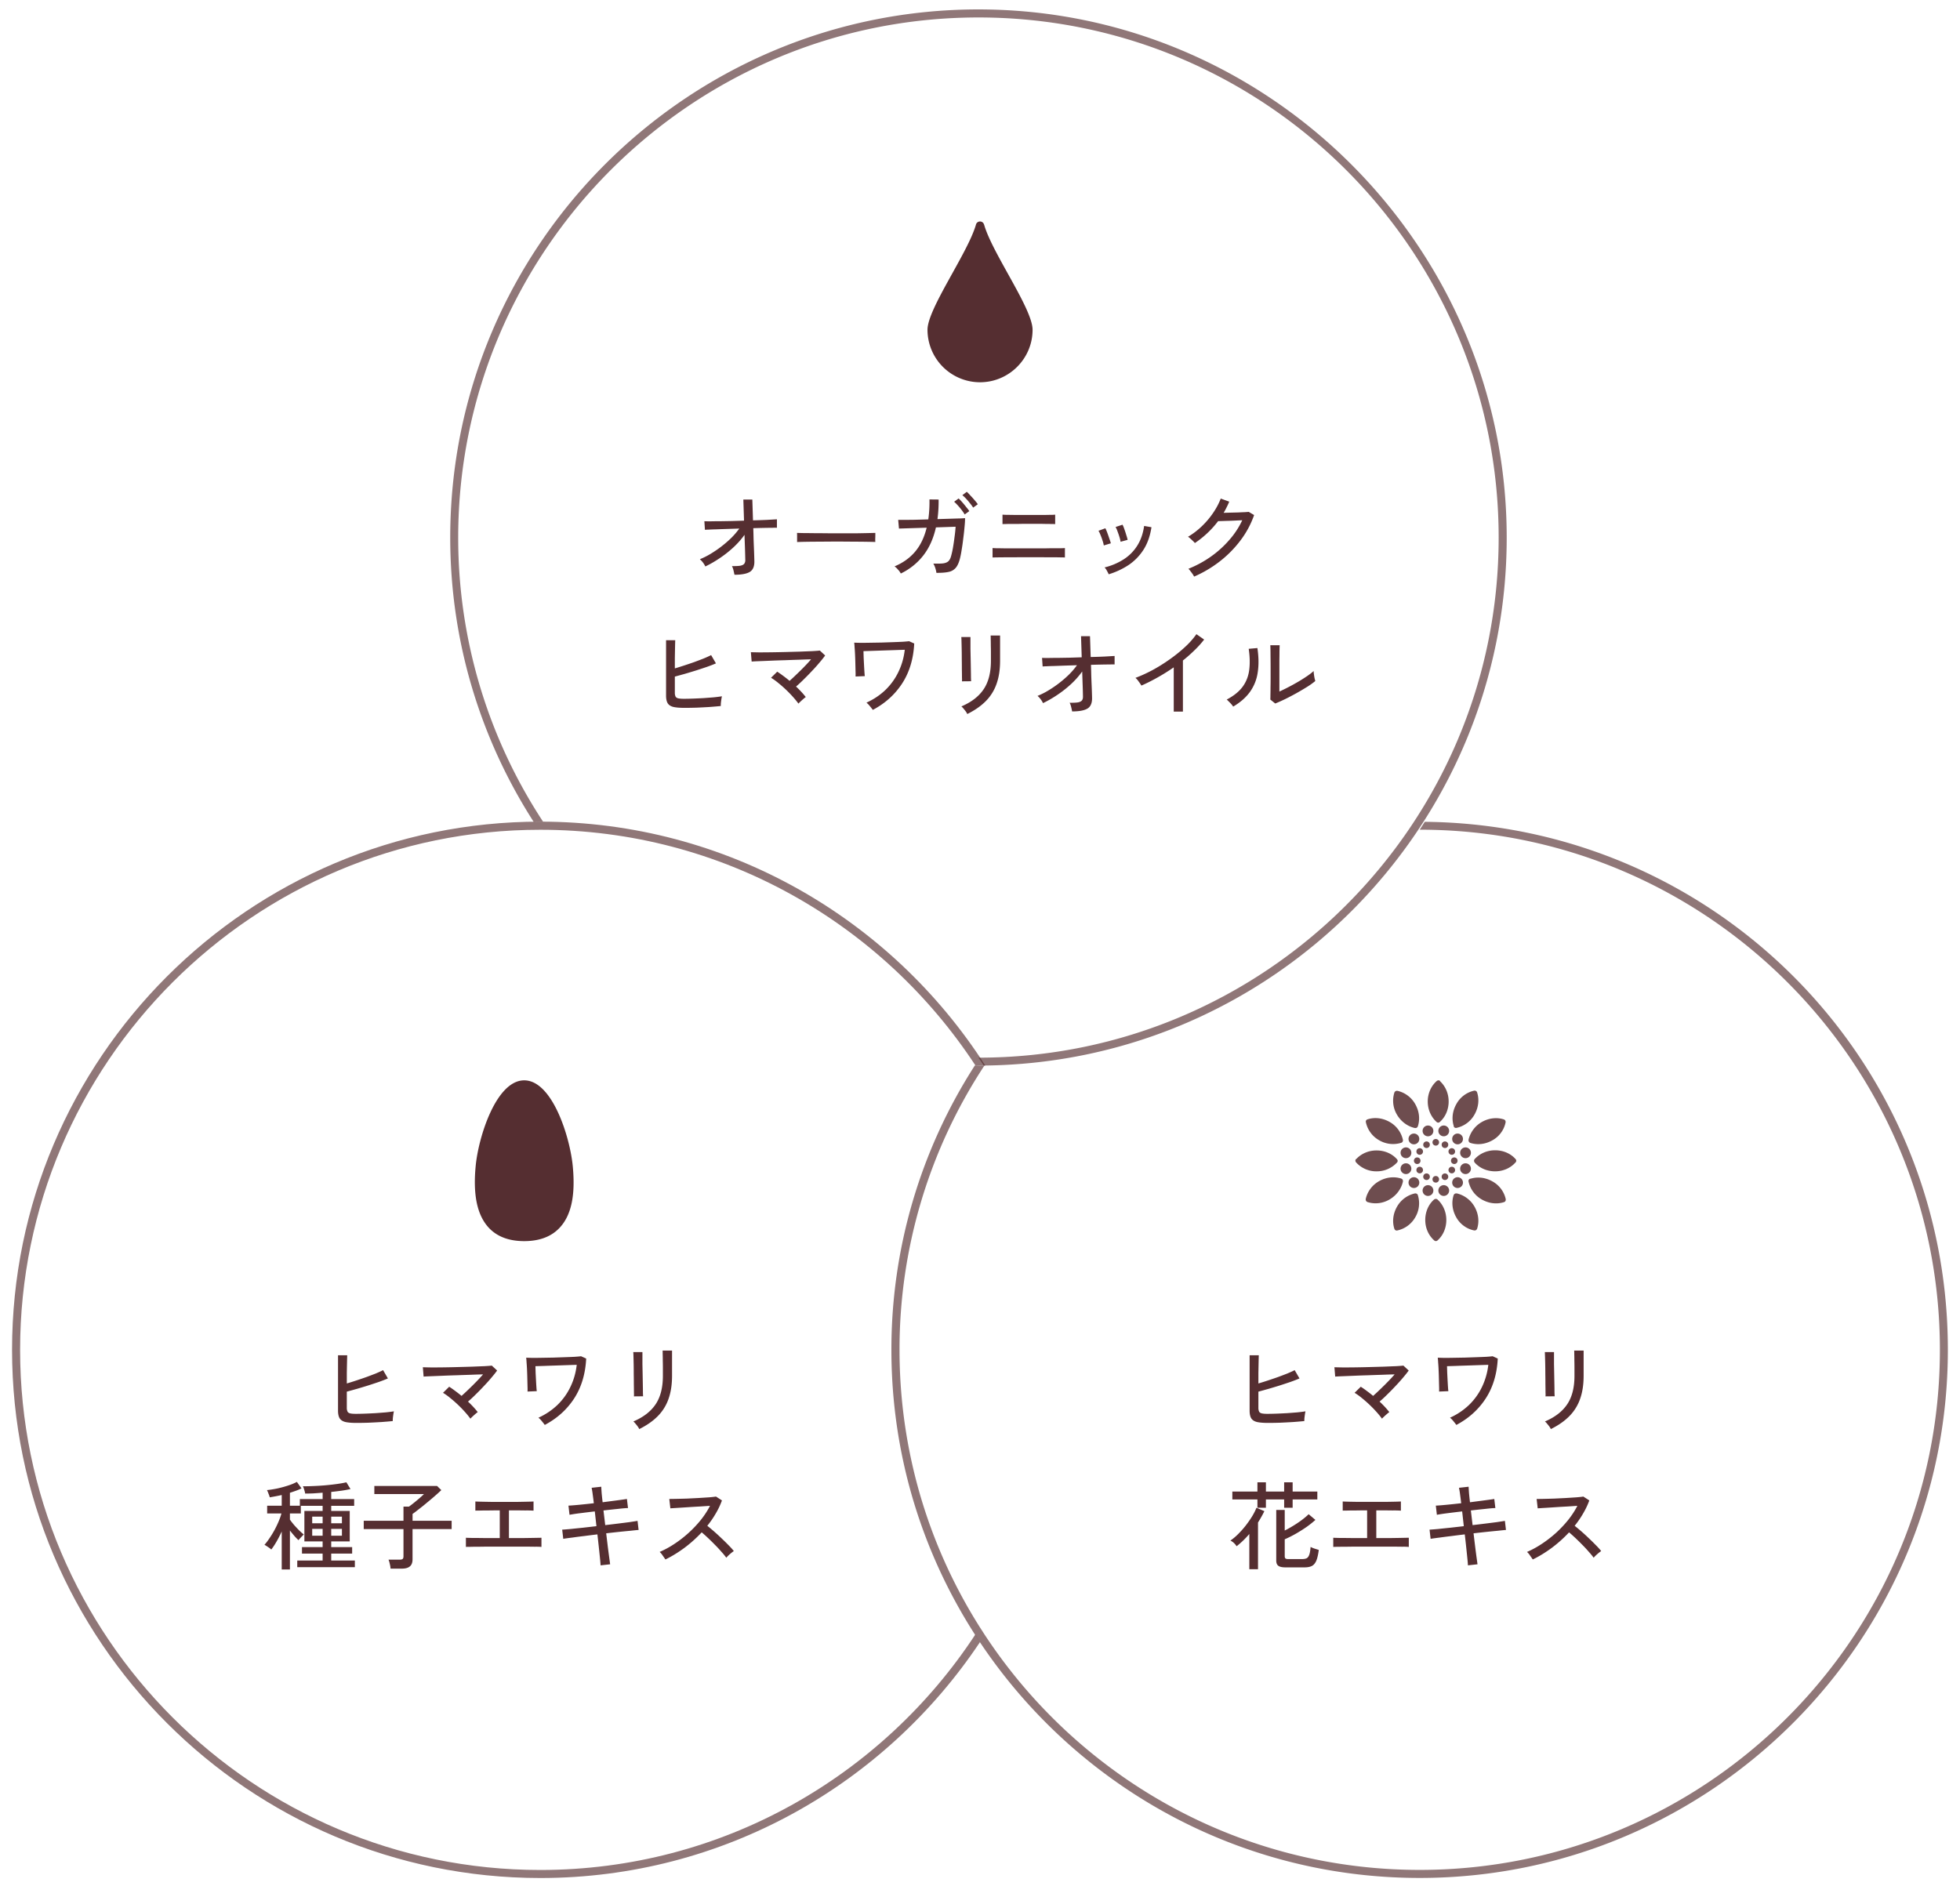
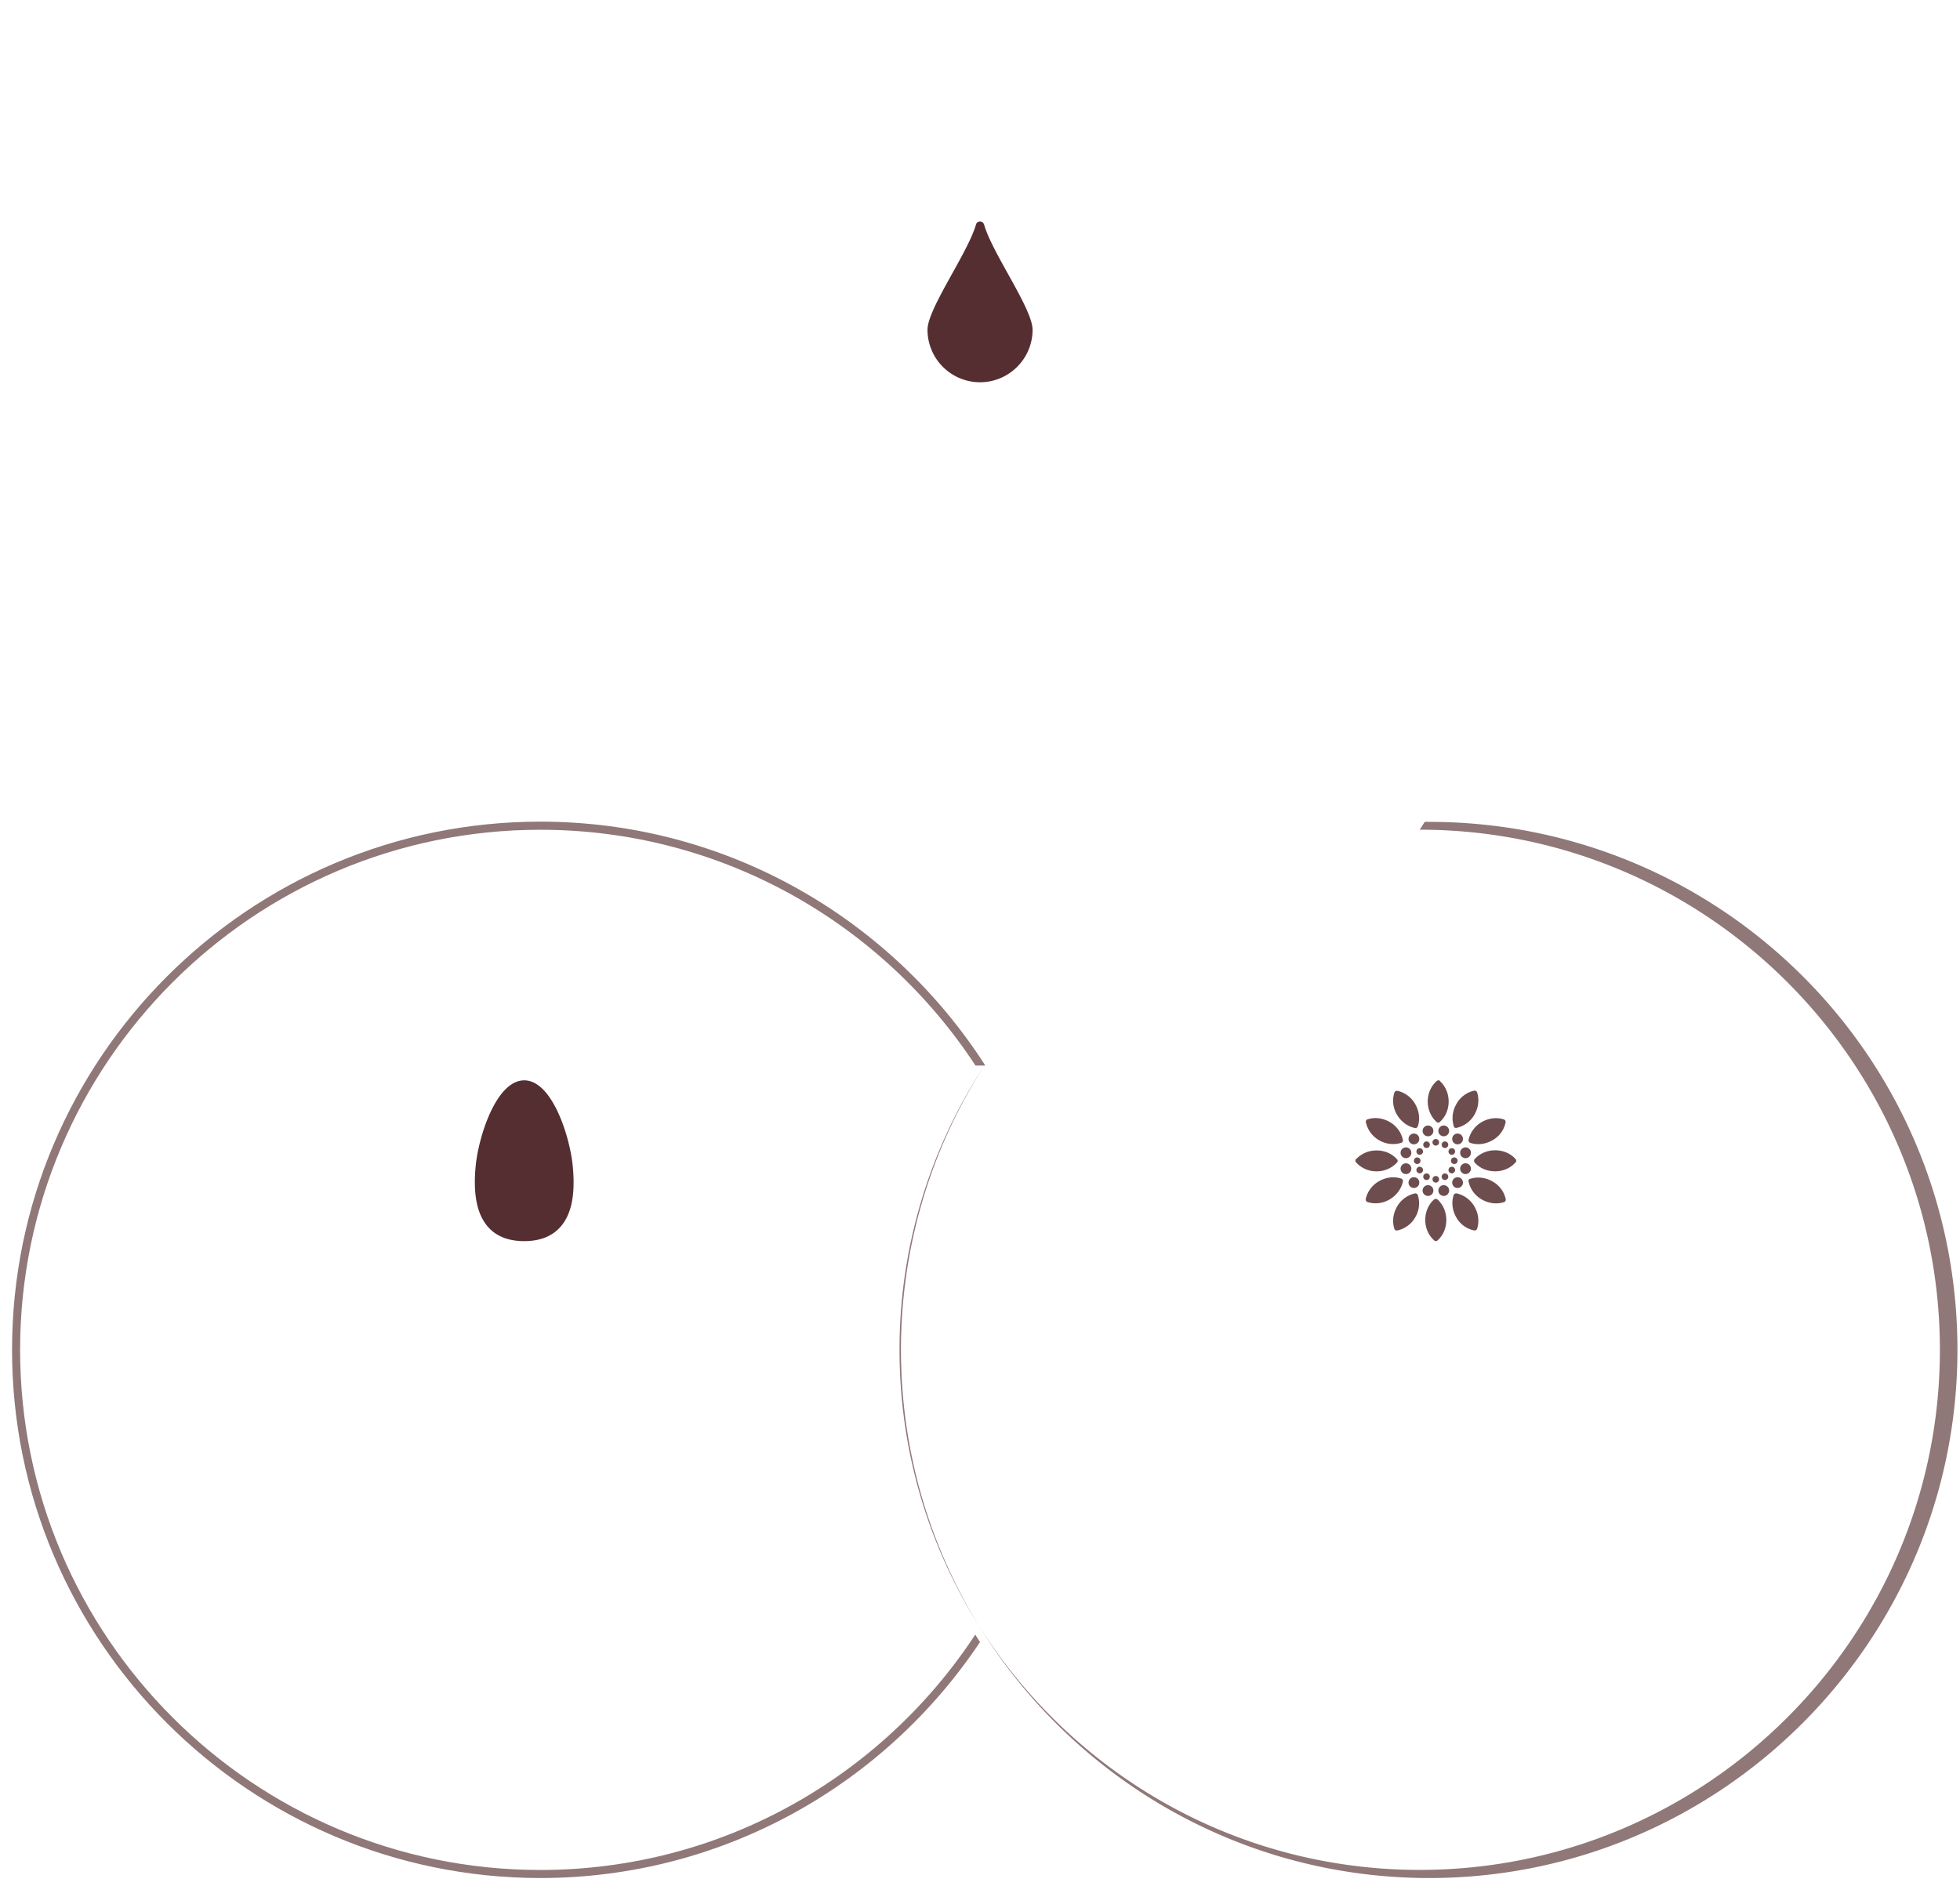
<svg xmlns="http://www.w3.org/2000/svg" width="187" height="180" viewBox="0 0 187 180" fill="none">
  <g clip-path="url(#clip0_6028_8042)" fill="#552E31">
    <path d="M93.883 21.426a.387.387 0 00-.383-.291.394.394 0 00-.384.291c-.76 2.693-4.625 8.024-4.625 10.041a5.015 5.015 0 005.009 5.01c2.761 0 5.016-2.248 5.016-5.01 0-2.017-3.873-7.34-4.625-10.04h-.008zM54.647 111.29c-.26-2.777-1.948-8.2-4.633-8.2s-4.38 5.438-4.633 8.2c-.261 2.738.145 4.633 1.212 5.822.797.882 1.948 1.32 3.42 1.32 1.474 0 2.624-.438 3.422-1.32 1.082-1.189 1.473-3.084 1.212-5.822z" />
    <path d="M137.408 103.159c-.092-.092-.23-.092-.338 0-.537.475-.851 1.189-.851 1.948 0 .76.307 1.465.836 1.949a.233.233 0 00.161.069.233.233 0 00.161-.069c.537-.476.836-1.189.836-1.949 0-.759-.307-1.465-.836-1.948h.031zm-.253 11.307c-.092-.085-.231-.085-.338 0-.537.475-.836 1.189-.836 1.948 0 .759.307 1.465.851 1.948a.235.235 0 00.162.069.235.235 0 00.161-.069c.537-.475.836-1.189.836-1.948 0-.759-.307-1.465-.836-1.948zm-3.828-10.372a.26.26 0 00-.292.161 2.594 2.594 0 00.246 2.11c.383.652 1.005 1.12 1.703 1.273.061.008.13 0 .176-.023a.293.293 0 00.115-.138c.223-.69.131-1.442-.245-2.109a2.615 2.615 0 00-1.688-1.274h-.015zm5.653 9.789a.259.259 0 00-.291.161c-.223.69-.131 1.442.245 2.109a2.534 2.534 0 001.703 1.258.32.32 0 00.177-.023.293.293 0 00.115-.138c.222-.675.13-1.442-.246-2.102a2.654 2.654 0 00-1.703-1.273v.008zm-8.499-7.072c-.131.03-.2.161-.161.291a2.594 2.594 0 001.258 1.703 2.623 2.623 0 002.109.246.233.233 0 00.138-.115c.023-.062.039-.115.023-.177a2.606 2.606 0 00-1.273-1.703c-.667-.376-1.419-.468-2.102-.245h.008zm9.796 5.66a.228.228 0 00-.161.292 2.606 2.606 0 001.273 1.703c.667.376 1.419.468 2.109.245.062-.023.115-.061.138-.115a.347.347 0 00.023-.176 2.56 2.56 0 00-1.273-1.688c-.667-.376-1.419-.468-2.109-.245v-.016zm-10.893-1.886c-.092.092-.092.23 0 .337a2.602 2.602 0 001.948.852 2.63 2.63 0 001.949-.836.235.235 0 00.069-.161.235.235 0 00-.069-.162c-.476-.537-1.189-.836-1.949-.836-.759 0-1.465.307-1.948.836v-.03zm11.315.015c-.085.092-.085.23 0 .337.475.537 1.189.836 1.948.836.759 0 1.465-.306 1.948-.851a.233.233 0 00.069-.161.233.233 0 00-.069-.161c-.475-.537-1.189-.836-1.948-.836-.759 0-1.465.307-1.948.836zm-10.394 3.812a.259.259 0 00.161.291c.69.223 1.457.138 2.109-.245.652-.384 1.12-1.005 1.274-1.703a.339.339 0 00-.023-.177.298.298 0 00-.138-.115c-.691-.222-1.443-.13-2.11.246a2.612 2.612 0 00-1.273 1.687v.016zm9.811-5.645a.26.26 0 00.161.292c.69.222 1.442.13 2.109-.246a2.534 2.534 0 001.258-1.703.316.316 0 00-.023-.176.293.293 0 00-.138-.115c-.675-.223-1.442-.131-2.102.245a2.654 2.654 0 00-1.273 1.703h.008zm-7.081 8.484a.23.23 0 00.292.161 2.6 2.6 0 001.703-1.258 2.621 2.621 0 00.245-2.11c-.023-.061-.061-.115-.115-.138-.061-.023-.115-.038-.176-.023a2.609 2.609 0 00-1.703 1.273c-.376.668-.468 1.42-.246 2.102v-.007zm5.654-9.79c.031.131.161.2.292.161a2.601 2.601 0 001.702-1.273c.376-.667.468-1.419.246-2.109-.023-.062-.061-.116-.115-.139-.054-.023-.115-.038-.177-.023a2.56 2.56 0 00-1.687 1.274c-.376.667-.468 1.419-.246 2.109h-.015zm-2.47.967a.514.514 0 10-.001-1.027.514.514 0 00.001 1.027zm1.526 5.692a.514.514 0 100-1.028.514.514 0 000 1.028zm-2.846-4.924a.514.514 0 100-1.028.514.514 0 000 1.028zm4.166 4.166a.514.514 0 100-1.028.514.514 0 000 1.028zm-4.925-2.846a.514.514 0 100-1.028.514.514 0 000 1.028zm5.684 1.518a.514.514 0 100-1.028.514.514 0 000 1.028zm-5.684 0a.514.514 0 100-1.028.514.514 0 000 1.028zm5.684-1.518a.514.514 0 100-1.028.514.514 0 000 1.028zm-4.925 2.846a.514.514 0 100-1.028.514.514 0 000 1.028zm4.166-4.166a.514.514 0 100-1.028.514.514 0 000 1.028zm-2.846 4.924a.514.514 0 10-.001-1.027.514.514 0 00.001 1.027zm1.526-5.692a.514.514 0 100-1.028.514.514 0 000 1.028zm-1.641 1.121a.311.311 0 00.314-.315.31.31 0 00-.314-.314.311.311 0 00-.315.314c0 .177.138.315.315.315zm1.756 3.053a.311.311 0 00.315-.315.311.311 0 00-.315-.314.31.31 0 00-.314.314c0 .177.138.315.314.315zm-2.408-2.409a.31.31 0 00.314-.314.312.312 0 00-.314-.315.312.312 0 00-.315.315c0 .176.138.314.315.314zm3.06 1.772a.311.311 0 00.315-.315.311.311 0 00-.315-.314.31.31 0 00-.314.314c0 .177.138.315.314.315zm-3.298-.891a.31.31 0 00.314-.314.311.311 0 00-.314-.315.311.311 0 00-.315.315c0 .176.138.314.315.314zm3.536 0a.312.312 0 00.315-.314.312.312 0 00-.315-.315.311.311 0 00-.314.315.31.31 0 00.314.314zm-3.298.891a.311.311 0 00.314-.315.31.31 0 00-.314-.314.311.311 0 00-.315.314c0 .177.138.315.315.315zm3.06-1.772a.311.311 0 00.315-.314.312.312 0 00-.315-.315.312.312 0 00-.314.315.31.31 0 00.314.314zm-2.408 2.409a.311.311 0 00.314-.315.31.31 0 00-.314-.314.311.311 0 00-.315.314c0 .177.138.315.315.315zm1.756-3.053a.311.311 0 00.315-.315.311.311 0 00-.315-.314.31.31 0 00-.314.314c0 .177.138.315.314.315zm-.874 3.299a.311.311 0 00.314-.315.31.31 0 00-.314-.314.311.311 0 00-.315.314c0 .177.138.315.315.315zm0-3.53a.31.31 0 00.314-.314.312.312 0 00-.314-.315.312.312 0 00-.315.315c0 .176.138.314.315.314z" fill-opacity=".85" />
-     <path d="M70.075 54.846a14.89 14.89 0 00-.092-.414 1.716 1.716 0 00-.148-.414c.35.006.617-.007.801-.037.184-.037.31-.102.377-.194a.586.586 0 00.093-.377 91.997 91.997 0 00-.037-1.307 169.39 169.39 0 01-.037-1.068c-.3.424-.657.826-1.068 1.206-.405.374-.838.715-1.298 1.022-.454.307-.911.57-1.371.791a1.94 1.94 0 00-.23-.377 1.83 1.83 0 00-.295-.313 7.072 7.072 0 001.013-.506 10.873 10.873 0 001.988-1.528 7.14 7.14 0 00.764-.893l-1.15.037c-.369.012-.707.024-1.013.036-.307.007-.559.016-.755.028a4.861 4.861 0 00-.36.019l-.054-.82c.135.006.331.01.589.01.264-.007.567-.01.911-.01l1.105-.018 1.178-.037-.065-2.016h.857l.064 1.988a60.2 60.2 0 001.353-.046l.93-.055v.81a3.574 3.574 0 00-.387 0 82.275 82.275 0 00-1.869.037c.013.35.022.693.028 1.03.012.339.025.651.037.94a67.447 67.447 0 01.037 1.114c.024.521-.114.88-.414 1.077-.301.19-.795.285-1.482.285zm5.974-3.121v-.617c0-.116-.003-.202-.01-.257.154.006.384.012.69.018.308 0 .664.004 1.069.01.41 0 .843.003 1.297.009h2.67a138.912 138.912 0 001.749-.037v.203c0 .11-.003.236-.01.377 0 .135.004.23.01.285a80.035 80.035 0 00-2.136-.028 116.06 116.06 0 00-3.028 0c-.497 0-.948.004-1.353.01-.4.006-.715.015-.948.027zm9.895 3.001a1.541 1.541 0 00-.258-.359 1.633 1.633 0 00-.34-.322c.797-.331 1.451-.798 1.96-1.399.51-.601.878-1.365 1.105-2.292l-2.642.083-.074-.829h.498c.282 0 .632-.003 1.049-.009l1.325-.037a11.68 11.68 0 00.111-1.905l.874.01c.007.668-.03 1.29-.11 1.868l1.224-.037c.387-.012.706-.022.958-.028a8.58 8.58 0 00.45-.027c0 .245-.018.543-.055.893-.03.35-.07.708-.12 1.077-.042.368-.091.715-.147 1.04a8.84 8.84 0 01-.147.773c-.098.411-.23.721-.396.93a1.187 1.187 0 01-.69.414c-.295.067-.687.098-1.178.092a2.4 2.4 0 00-.101-.442 1.871 1.871 0 00-.194-.442c.4.013.709.006.93-.018.227-.03.399-.101.515-.212.117-.117.206-.297.267-.543a8.15 8.15 0 00.166-.764c.055-.32.104-.654.147-1.003.05-.35.083-.675.102-.976l-1.878.064c-.234 1.05-.632 1.94-1.197 2.67a6.004 6.004 0 01-2.154 1.73zm6.904-6.287a3.687 3.687 0 00-.304-.414 5.073 5.073 0 00-.368-.433 2.974 2.974 0 00-.36-.34l.424-.322c.092.08.206.196.34.35.142.147.277.297.406.45.135.154.236.283.304.387l-.442.322zm-.81.654a3.955 3.955 0 00-.286-.424 6.34 6.34 0 00-.368-.441 4.683 4.683 0 00-.35-.35l.424-.313c.092.08.206.196.34.35.135.153.264.31.387.47.129.153.227.281.295.386l-.442.322zm2.66 4.105v-.902c.061.006.19.013.387.019.202 0 .445.003.727.009h3.958c.288-.006.562-.01.819-.01h.663c.184-.005.301-.012.35-.018v.902a3.728 3.728 0 00-.341-.009 19.55 19.55 0 00-.653-.01h-.801a46.904 46.904 0 00-.829-.008h-1.344c-.27 0-.564.003-.883.009h-.912c-.294 0-.546.003-.754.01-.209 0-.338.002-.387.008zm.948-3.185v-.902c.061.006.2.013.414.019.215 0 .464.003.746.009h2.909c.245-.006.454-.01.626-.01a3.99 3.99 0 00.331-.018v.902a3.863 3.863 0 00-.34-.009 16.957 16.957 0 00-.599-.009c-.233-.006-.472-.01-.718-.01h-1.16c-.208 0-.432.004-.672.01h-.68c-.216 0-.403.003-.562.01a2.97 2.97 0 00-.295.008zm10.135 4.787a3.688 3.688 0 00-.175-.34 1.211 1.211 0 00-.221-.314 5.97 5.97 0 001.795-.754c.534-.338.97-.77 1.307-1.298.344-.534.568-1.17.672-1.906l.7.12c-.129.847-.384 1.565-.764 2.154a5.01 5.01 0 01-1.418 1.454 7.27 7.27 0 01-1.896.884zm1.132-3.102a3.019 3.019 0 00-.11-.46 7.397 7.397 0 00-.184-.534 2.086 2.086 0 00-.185-.415l.663-.22c.055.098.114.239.175.423.068.184.129.371.184.562.062.184.105.337.129.46l-.672.184zm-1.602.35a2.552 2.552 0 00-.119-.46 4.888 4.888 0 00-.194-.535 2.444 2.444 0 00-.193-.404l.654-.24c.055.098.116.24.184.424.067.178.132.362.193.552.068.184.117.337.147.46l-.672.203zm8.616 2.972a1.608 1.608 0 00-.147-.248 4.553 4.553 0 00-.212-.285 1.362 1.362 0 00-.184-.212c.755-.3 1.464-.684 2.127-1.15a9.783 9.783 0 001.767-1.593 7.894 7.894 0 001.243-1.887 26.12 26.12 0 00-.635.028c-.228.012-.455.021-.682.027-.221.006-.42.013-.598.019-.172.006-.301.009-.387.009a9.202 9.202 0 01-2.218 2.09 1.611 1.611 0 00-.184-.194 4.484 4.484 0 00-.249-.23 1.395 1.395 0 00-.221-.175c.461-.27.896-.601 1.308-.994.411-.393.773-.82 1.086-1.28.313-.46.555-.917.727-1.371l.81.295a6.298 6.298 0 01-.249.543 6.05 6.05 0 01-.285.524l.672-.018.736-.018c.24-.013.448-.022.626-.028.184-.012.304-.022.359-.028l.516.304a8.849 8.849 0 01-1.28 2.393 10.589 10.589 0 01-1.979 2.016 11.33 11.33 0 01-2.467 1.464zM65.316 67.546c-.442 0-.792-.027-1.05-.083-.257-.06-.442-.174-.552-.34-.11-.172-.166-.42-.166-.746v-5.283h.875c-.006.171-.013.408-.019.708l-.018.976v1.004a42.671 42.671 0 001.832-.598c.319-.118.62-.231.902-.342.282-.116.525-.227.727-.33l.46.79c-.245.105-.53.216-.856.332-.325.11-.669.224-1.03.34-.357.111-.713.219-1.069.323-.35.098-.671.187-.966.267v1.519a.87.87 0 00.064.377c.043.086.126.144.249.175.123.03.304.046.543.046.258 0 .55-.006.874-.018.326-.013.657-.028.995-.046l.966-.074c.307-.03.574-.065.801-.101a3.16 3.16 0 00-.055.304 8.277 8.277 0 00-.046.359c-.006.116-.01.205-.01.266-.312.031-.674.062-1.086.093a75.53 75.53 0 01-1.233.064c-.411.012-.789.018-1.132.018zm10.862-.405a8.396 8.396 0 00-.534-.653 11.753 11.753 0 00-1.4-1.326 5.762 5.762 0 00-.68-.488l.589-.58c.184.117.377.252.58.405.202.148.401.304.598.47.202-.178.423-.384.662-.617.246-.233.492-.475.737-.727s.463-.488.653-.709c-.33.006-.711.019-1.14.037-.43.012-.878.028-1.345.046-.46.012-.905.028-1.335.046-.423.018-.8.034-1.132.046-.325.012-.564.025-.718.037l-.073-.893c.19.006.46.012.81.018a108.524 108.524 0 002.55-.037l1.343-.036c.436-.019.816-.034 1.142-.046.331-.019.577-.037.736-.056l.506.47a10.42 10.42 0 01-.543.681 15.75 15.75 0 01-.718.801c-.257.276-.518.543-.782.8-.258.259-.503.486-.736.682.368.344.678.678.93 1.003a2.419 2.419 0 00-.222.175c-.092.08-.184.163-.276.249a3.13 3.13 0 00-.202.202zm7.097.599a8.105 8.105 0 00-.276-.35 1.96 1.96 0 00-.332-.34c.7-.32 1.307-.728 1.823-1.225a5.984 5.984 0 001.233-1.721c.313-.65.513-1.35.599-2.1-.24.007-.534.016-.884.029l-1.105.036-1.086.037c-.344.012-.632.022-.865.028l.018.644.037.718c.012.233.025.442.037.626.012.184.024.316.037.396l-.884.037a5.307 5.307 0 000-.451l-.018-.746a38.615 38.615 0 00-.028-.847c-.012-.282-.028-.53-.046-.745a5.535 5.535 0 00-.037-.442c.135.006.335.012.599.018.27 0 .576-.003.92-.01l1.068-.017 1.086-.037c.35-.013.66-.025.93-.037.276-.019.487-.037.635-.055l.488.22c-.074 1.473-.458 2.744-1.151 3.811-.693 1.062-1.626 1.903-2.798 2.523zm9.011.395a1.329 1.329 0 00-.138-.239 4.34 4.34 0 00-.22-.276 1.36 1.36 0 00-.203-.212c.951-.405 1.657-.948 2.117-1.63.466-.686.7-1.595.7-2.724v-.782c0-.203-.003-.42-.01-.654 0-.233-.003-.439-.009-.617 0-.184-.003-.303-.009-.358h.902v2.411c0 .841-.113 1.577-.34 2.21a4.378 4.378 0 01-1.022 1.638c-.46.466-1.05.877-1.768 1.233zm-.506-3.12a3.2 3.2 0 000-.368c0-.209-.003-.467-.01-.774 0-.306-.002-.628-.008-.966 0-.344-.003-.669-.01-.976a81.185 81.185 0 00-.018-.773 4.642 4.642 0 00-.018-.368h.874v1.141a358.951 358.951 0 01.037 1.906c.006.3.01.558.01.773.005.209.011.34.018.396l-.875.009zm10.512 2.872a9.913 9.913 0 00-.092-.414 1.743 1.743 0 00-.147-.415c.35.007.617-.006.801-.036.184-.037.31-.102.377-.194.068-.092.098-.218.092-.377a67.615 67.615 0 00-.037-1.307l-.036-1.068a7.825 7.825 0 01-1.068 1.206c-.405.374-.838.715-1.298 1.022a10.8 10.8 0 01-1.372.791 1.947 1.947 0 00-.23-.377 1.825 1.825 0 00-.294-.313 7.065 7.065 0 001.012-.506 10.786 10.786 0 001.989-1.528 7.2 7.2 0 00.764-.893l-1.151.036-1.013.037c-.306.006-.558.016-.754.028a4.905 4.905 0 00-.36.018l-.055-.819c.135.006.332.01.589.01.264-.007.568-.01.912-.01l1.104-.018 1.179-.037-.065-2.016h.856l.065 1.988a60.2 60.2 0 001.353-.046l.929-.055v.81a3.556 3.556 0 00-.386 0 82.62 82.62 0 00-1.869.037c.013.35.022.693.028 1.03.012.338.024.651.037.94.012.288.021.53.027.727.006.196.01.325.01.387.024.521-.114.88-.415 1.076-.3.19-.794.286-1.482.286zm9.693.018V63.68c-.503.35-1.019.672-1.546.967-.522.294-1.034.552-1.538.773a4.206 4.206 0 00-.257-.377 1.734 1.734 0 00-.313-.36c.515-.19 1.055-.435 1.62-.736.564-.307 1.114-.65 1.648-1.03.54-.381 1.031-.777 1.472-1.188a7.566 7.566 0 001.077-1.215l.737.515a9.285 9.285 0 01-.921 1.022 14.23 14.23 0 01-1.104.976v4.878h-.875zm9.684-.773l-.47-.377c.007-.086.01-.233.01-.442.006-.215.009-.46.009-.737.006-.282.009-.573.009-.874v-.838c0-.435-.003-.865-.009-1.288 0-.424-.006-.758-.019-1.004h.893c-.006.117-.012.307-.018.571 0 .258-.003.54-.009.847v3a20.596 20.596 0 001.813-.948c.313-.185.598-.366.856-.544.258-.177.457-.334.598-.469 0 .08.01.187.028.322.018.135.04.264.065.387l.064.248a7.22 7.22 0 01-.801.571c-.325.202-.675.408-1.049.617-.368.202-.727.39-1.077.561-.35.166-.648.298-.893.396zm-4.014.295a1.68 1.68 0 00-.165-.221 3.094 3.094 0 00-.24-.249 2.007 2.007 0 00-.211-.202c.675-.356 1.181-.764 1.519-1.225.337-.46.546-.988.625-1.583.08-.601.065-1.28-.046-2.034l.829-.074c.129.866.138 1.645.028 2.338a4.194 4.194 0 01-.728 1.832c-.38.534-.917 1.007-1.611 1.418zm3.336 68.352c-.442 0-.792-.028-1.049-.083-.258-.061-.442-.175-.553-.341-.11-.171-.165-.42-.165-.745v-5.284h.874a50.26 50.26 0 00-.018.709l-.019.976v1.003c.276-.08.571-.172.884-.276.319-.105.635-.212.948-.322.319-.117.62-.231.902-.341.282-.117.525-.227.727-.331l.461.791c-.246.105-.531.215-.856.332-.326.11-.669.224-1.031.34-.356.111-.712.218-1.068.322-.35.099-.672.188-.967.267v1.519a.87.87 0 00.065.378c.043.085.126.144.248.174.123.031.304.046.543.046.258 0 .55-.006.875-.018.325-.012.656-.028.994-.046.337-.024.66-.049.967-.074.306-.03.573-.064.8-.101a3.551 3.551 0 00-.055.304 8.415 8.415 0 00-.046.359 5.645 5.645 0 00-.009.267 47.65 47.65 0 01-1.086.092c-.405.024-.816.046-1.234.064-.411.013-.788.019-1.132.019zm10.862-.405a8.16 8.16 0 00-.534-.654 12.045 12.045 0 00-1.399-1.325 5.738 5.738 0 00-.681-.488l.589-.58c.184.116.377.251.58.405.202.147.402.304.598.469.203-.178.423-.383.663-.616.245-.234.491-.476.736-.728.246-.251.464-.487.654-.708-.332.006-.712.018-1.142.036-.429.013-.877.028-1.344.046-.46.013-.905.028-1.334.047l-1.133.046c-.325.012-.564.024-.718.036l-.073-.893c.19.007.46.013.81.019a86.749 86.749 0 002.55-.037c.466-.012.914-.024 1.344-.037.435-.018.816-.034 1.141-.046.331-.018.577-.037.736-.055l.507.469c-.141.197-.322.424-.543.682a16.71 16.71 0 01-.718.8c-.258.277-.519.544-.783.801-.258.258-.503.485-.736.681.368.344.678.679.929 1.004a2.428 2.428 0 00-.22.175 8.835 8.835 0 00-.277.248c-.085.08-.153.148-.202.203zm7.097.598a8.893 8.893 0 00-.276-.35 1.926 1.926 0 00-.332-.34 6.432 6.432 0 001.823-1.225 5.979 5.979 0 001.234-1.721 6.54 6.54 0 00.598-2.099c-.239.006-.534.016-.884.028l-1.104.037c-.381.012-.743.024-1.087.037-.343.012-.632.021-.865.027l.019.645.036.718c.013.233.025.441.037.626.012.184.025.316.037.395l-.884.037a5.392 5.392 0 000-.451l-.018-.746a34.139 34.139 0 00-.028-.846 16.594 16.594 0 00-.046-.746 5.076 5.076 0 00-.037-.442c.135.006.335.012.599.019.27 0 .577-.003.92-.01l1.068-.018 1.086-.037c.35-.012.66-.024.93-.037.276-.018.488-.036.635-.055l.488.221c-.074 1.473-.457 2.743-1.151 3.811-.693 1.062-1.626 1.902-2.798 2.522zm9.012.396a1.395 1.395 0 00-.138-.239 4.868 4.868 0 00-.221-.277 1.34 1.34 0 00-.203-.211c.951-.405 1.657-.948 2.117-1.63.467-.687.7-1.595.7-2.724v-.783c0-.202-.003-.42-.009-.653 0-.233-.003-.439-.009-.617 0-.184-.004-.304-.01-.359h.902v2.412c0 .84-.113 1.577-.34 2.209a4.376 4.376 0 01-1.022 1.638c-.46.467-1.049.878-1.767 1.234zm-.507-3.121a2.827 2.827 0 000-.368c0-.208-.003-.466-.009-.773 0-.307-.003-.629-.009-.967a50.01 50.01 0 00-.046-2.117h.874v1.142c.007.294.013.61.019.948l.018.957c.006.301.009.559.009.773.007.209.013.341.019.396l-.875.009zm-24.817 16.317c-.319 0-.546-.052-.681-.156-.129-.099-.193-.264-.193-.497v-4.824h.81v1.961c.258-.129.522-.276.792-.442.276-.166.543-.344.8-.534.258-.19.488-.383.691-.58l.644.543a9.328 9.328 0 01-.883.7c-.332.227-.675.442-1.031.644-.35.197-.688.365-1.013.506v1.621c0 .092.022.159.064.202.043.043.132.065.267.065h1.308c.184 0 .331-.025.441-.074.111-.055.197-.166.258-.332.061-.165.104-.417.129-.754.086.049.209.101.368.156.166.055.304.098.414.129-.061.479-.147.838-.257 1.077-.111.233-.255.39-.433.469-.172.08-.393.12-.663.12h-1.832zm-2.669-5.689v-.791h-2.393v-.755h2.393v-.884h.81v.884h1.74v-.884h.81v.884h2.356v.755h-2.356v.791h-.81v-.791h-1.74v.791h-.81zm-.773 5.864v-3.36a9.153 9.153 0 01-.58.617c-.203.196-.414.38-.635.552a1.463 1.463 0 00-.589-.543c.245-.166.494-.374.745-.626a8.9 8.9 0 00.718-.81c.227-.294.43-.586.608-.874.178-.295.316-.568.414-.82l.755.323a8.958 8.958 0 01-.286.543c-.098.178-.205.359-.322.543v4.455h-.828zm8.008-2.126v-.875c.098.006.298.012.598.019.307 0 .688.003 1.142.009h1.491v-2.642c-.368 0-.721.003-1.058.009-.332 0-.611.003-.838.009-.227 0-.371.003-.433.01v-.875c.08.006.249.012.507.019.263.006.592.012.984.018h2.569c.392-.006.721-.012.985-.018.263-.007.432-.013.506-.019v.875a9.003 9.003 0 00-.792-.019c-.423-.006-.942-.009-1.555-.009v2.642h1.445c.442-.006.81-.012 1.104-.019.295-.006.479-.009.553-.009v.875a5.857 5.857 0 00-.626-.019 71.525 71.525 0 00-1.252-.009h-2.9c-.405 0-.779.003-1.123.009-.343 0-.632.003-.865.009a6.3 6.3 0 00-.442.01zm12.85 1.758a13.763 13.763 0 00-.055-.654c-.031-.307-.067-.662-.11-1.068a86.054 86.054 0 00-.138-1.233c-.418.049-.835.101-1.252.157a56.66 56.66 0 00-1.142.147c-.349.043-.638.083-.865.119l-.101-.874c.202-.012.475-.034.819-.064.344-.037.727-.077 1.151-.12l1.298-.147-.157-1.409c-.479.055-.936.111-1.371.166-.436.055-.783.107-1.041.156l-.101-.874c.252-.012.598-.04 1.04-.083a69.22 69.22 0 001.381-.147 47.593 47.593 0 00-.11-.865 7.514 7.514 0 00-.102-.608l.921-.101c.006.147.018.353.037.616.024.258.055.547.092.866l1.334-.175c.424-.055.752-.101.985-.138l.102.865c-.227.006-.553.034-.976.083-.424.043-.878.092-1.362.147l.165 1.399a174.04 174.04 0 002.311-.285c.325-.049.583-.089.773-.12l.101.866c-.159.012-.405.036-.736.073a100.436 100.436 0 00-2.357.249l.148 1.215c.049.399.095.755.138 1.068.043.306.073.53.092.672l-.912.101zm6.186-.562a12.367 12.367 0 00-.258-.368 1.518 1.518 0 00-.294-.35c.472-.202.945-.46 1.417-.773.473-.313.924-.663 1.354-1.049a11.17 11.17 0 001.169-1.243c.349-.442.638-.887.865-1.335l-.967.065c-.356.018-.718.04-1.086.064-.362.025-.696.046-1.003.065-.307.018-.549.033-.727.046l-.102-.893c.148 0 .372-.003.672-.009.301-.007.635-.016 1.004-.028l1.113-.055 1.004-.065c.301-.024.521-.049.663-.073l.57.368c-.153.423-.35.838-.589 1.243a9.148 9.148 0 01-.81 1.178 18.5 18.5 0 011.381 1.215c.233.221.451.436.653.644.203.203.369.387.497.552-.104.068-.23.166-.377.295a2.854 2.854 0 00-.34.341 6.433 6.433 0 00-.47-.571 11.896 11.896 0 00-.607-.654 21.324 21.324 0 00-.663-.653c-.221-.209-.424-.39-.608-.543a12.363 12.363 0 01-1.666 1.491c-.601.442-1.2.807-1.795 1.095zm-112.221-13.03c-.442 0-.792-.028-1.05-.083-.257-.061-.441-.175-.552-.341-.11-.171-.166-.42-.166-.745v-5.284h.875a162.372 162.372 0 00-.037 1.685v1.003c.276-.08.57-.172.884-.276.319-.105.635-.212.948-.322.319-.117.62-.231.902-.341.282-.117.525-.227.727-.331l.46.791c-.245.105-.53.215-.856.332-.325.11-.669.224-1.03.34-.357.111-.712.218-1.068.322-.35.099-.672.188-.967.267v1.519a.87.87 0 00.065.378c.042.085.125.144.248.174.123.031.304.046.543.046.258 0 .55-.006.875-.018.325-.012.656-.028.994-.046a93.7 93.7 0 00.966-.074c.307-.03.574-.064.801-.101a3.211 3.211 0 00-.055.304 8.257 8.257 0 00-.046.359 5.95 5.95 0 00-.01.267c-.312.031-.674.061-1.085.092-.405.024-.817.046-1.234.064-.411.013-.789.019-1.132.019zm10.861-.405a8.287 8.287 0 00-.533-.654 11.847 11.847 0 00-1.4-1.325 5.699 5.699 0 00-.68-.488l.589-.58c.184.116.377.251.58.405.202.147.401.304.598.469.202-.178.423-.383.663-.616.245-.234.49-.476.736-.728.245-.251.463-.487.654-.708-.332.006-.712.018-1.142.036-.43.013-.877.028-1.344.046-.46.013-.905.028-1.334.047l-1.133.046c-.325.012-.564.024-.718.036l-.073-.893c.19.007.46.013.81.019a86.911 86.911 0 002.55-.037c.466-.012.914-.024 1.343-.037.436-.018.817-.034 1.142-.046.331-.018.577-.037.736-.055l.507.469c-.142.197-.323.424-.544.682-.214.257-.454.524-.718.8a22.01 22.01 0 01-.782.801c-.258.258-.503.485-.736.681.368.344.678.679.93 1.004a2.402 2.402 0 00-.222.175 8.816 8.816 0 00-.276.248c-.086.08-.153.148-.202.203zm7.098.598a7.97 7.97 0 00-.276-.35 1.935 1.935 0 00-.332-.34 6.443 6.443 0 001.823-1.225 5.985 5.985 0 001.233-1.721c.313-.65.513-1.35.599-2.099-.24.006-.534.016-.884.028l-1.105.037c-.38.012-.742.024-1.086.037a97.04 97.04 0 01-.865.027l.018.645.037.718c.012.233.025.441.037.626.012.184.025.316.037.395l-.884.037a5.219 5.219 0 000-.451l-.018-.746a38.542 38.542 0 00-.028-.846 18.044 18.044 0 00-.046-.746 5.539 5.539 0 00-.037-.442c.135.006.335.012.599.019.27 0 .576-.003.92-.01l1.068-.018 1.086-.037c.35-.012.66-.024.93-.037.276-.018.488-.036.635-.055l.488.221c-.074 1.473-.457 2.743-1.15 3.811-.694 1.062-1.627 1.902-2.8 2.522zm9.012.396a1.33 1.33 0 00-.139-.239 4.39 4.39 0 00-.22-.277 1.35 1.35 0 00-.203-.211c.951-.405 1.657-.948 2.117-1.63.467-.687.7-1.595.7-2.724v-.783c0-.202-.003-.42-.01-.653 0-.233-.002-.439-.009-.617 0-.184-.003-.304-.009-.359h.902v2.412c0 .84-.113 1.577-.34 2.209a4.372 4.372 0 01-1.022 1.638c-.46.467-1.05.878-1.767 1.234zm-.507-3.121a3.243 3.243 0 000-.368c0-.208-.003-.466-.009-.773 0-.307-.003-.629-.01-.967 0-.343-.002-.668-.008-.975a81.517 81.517 0 00-.019-.774 4.607 4.607 0 00-.018-.368h.874v1.142a350.552 350.552 0 01.037 1.905c.006.301.01.559.01.773.005.209.012.341.018.396l-.875.009zm-33.604 16.519v-3.626c-.154.337-.32.659-.497.966a6.682 6.682 0 01-.498.755 1.643 1.643 0 00-.193-.157 6.482 6.482 0 00-.258-.174 2.059 2.059 0 00-.202-.12c.147-.16.3-.359.46-.598.166-.24.326-.498.479-.774.153-.282.288-.561.405-.837.123-.283.215-.543.276-.783h-1.362v-.736h1.39v-1.022c-.19.043-.384.083-.58.12-.197.037-.384.07-.562.101a2.143 2.143 0 00-.12-.35 2.188 2.188 0 00-.147-.34c.301-.031.632-.083.994-.157.363-.08.71-.175 1.04-.285a4.73 4.73 0 00.82-.341l.442.617c-.154.08-.326.153-.516.221-.184.067-.38.135-.589.202v1.234h.948v-.635h2.173v-.608c-.307.025-.605.046-.893.065-.283.012-.54.018-.773.018a2.259 2.259 0 00-.093-.368 2.428 2.428 0 00-.12-.332c.277.007.605 0 .986-.018a22.584 22.584 0 002.301-.202c.35-.05.635-.102.856-.157l.396.644c-.24.056-.522.108-.847.157-.32.043-.65.083-.994.12v.681h2.19v.644h-2.19v.488h1.767v2.909h-1.767v.543h1.997v.617h-1.997v.662h2.255v.635h-5.495v-.635h2.42v-.662h-1.97v-.617h1.97v-.543h-1.74v-2.909h1.74v-.488h-2.08v.727h-1.04v.589c.092.135.218.298.377.488.16.184.326.362.498.534.177.172.328.304.45.396a1.956 1.956 0 00-.156.156 8.296 8.296 0 00-.202.212 2.08 2.08 0 00-.148.175 4.966 4.966 0 01-.396-.405 19.441 19.441 0 01-.423-.515v3.718h-.782zm4.722-3.221h1.022v-.654H31.6v.654zm-1.814 0h.995v-.654h-.995v.654zm1.814-1.188h1.022v-.635H31.6v.635zm-1.814 0h.995v-.635h-.995v.635zm7.475 4.327a2.524 2.524 0 00-.074-.452 2.229 2.229 0 00-.12-.405h1.068c.13 0 .221-.021.276-.064.056-.049.083-.135.083-.258v-2.596h-3.792v-.791h3.792v-1.353h.525c.129-.092.285-.212.47-.359.19-.154.374-.307.552-.461.178-.153.313-.279.405-.377h-4.732v-.773H41.7l.405.396c-.117.116-.27.257-.46.423a21.69 21.69 0 01-.608.525l-.644.534c-.215.171-.415.328-.599.469a6.718 6.718 0 01-.432.322v.654h3.728v.791h-3.73v2.891c0 .307-.086.531-.258.672-.166.141-.42.212-.764.212h-1.077zm7.189-2.072v-.874c.098.006.298.012.598.018.307 0 .688.003 1.142.01h1.491v-2.642c-.368 0-.721.003-1.059.009-.331 0-.61.003-.837.009-.227 0-.372.003-.433.009v-.874c.08.006.249.012.506.018.264.006.593.013.985.019h2.569c.392-.006.72-.013.985-.019.263-.006.432-.012.506-.018v.874a9.651 9.651 0 00-.792-.018c-.423-.006-.942-.009-1.556-.009v2.642h1.446a262.952 262.952 0 001.657-.028v.874a6.277 6.277 0 00-.626-.018 71.449 71.449 0 00-1.252-.009h-2.9c-.405 0-.78.003-1.123.009-.344 0-.632.003-.865.009-.227 0-.374.003-.442.009zm12.85 1.759a14.417 14.417 0 00-.055-.654 177.966 177.966 0 00-.248-2.301c-.418.049-.835.101-1.252.156a49.61 49.61 0 00-1.142.148c-.35.042-.638.082-.865.119l-.101-.874c.202-.013.475-.034.819-.065.343-.037.727-.076 1.15-.119l1.298-.148-.156-1.408c-.479.055-.936.11-1.372.166a17.75 17.75 0 00-1.04.156l-.101-.874c.252-.013.598-.04 1.04-.083.448-.043.908-.092 1.38-.147a40.893 40.893 0 00-.11-.866 7.594 7.594 0 00-.1-.607l.92-.102c.006.148.018.353.037.617.024.258.055.546.092.865l1.334-.174c.424-.056.752-.102.985-.139l.102.866c-.228.006-.553.034-.976.083-.424.043-.878.092-1.363.147l.166 1.399a177.381 177.381 0 002.31-.285c.326-.049.584-.089.774-.12l.101.865c-.16.013-.405.037-.736.074a98.507 98.507 0 00-2.357.248l.147 1.216c.05.398.096.754.139 1.067.042.307.073.531.091.672l-.91.102zm6.186-.562a12.85 12.85 0 00-.258-.368 1.504 1.504 0 00-.294-.35 8.93 8.93 0 001.417-.773 11.088 11.088 0 002.522-2.292c.35-.442.639-.887.866-1.335l-.967.064c-.356.019-.718.04-1.086.065-.362.024-.697.046-1.003.064l-.727.046-.102-.893a80.088 80.088 0 001.675-.036l1.114-.056 1.004-.064c.3-.025.521-.049.662-.074l.571.369a7.39 7.39 0 01-.589 1.242 9.12 9.12 0 01-.81 1.178 19.216 19.216 0 011.38 1.216c.234.22.452.435.654.644.203.202.368.387.497.552-.104.068-.23.166-.377.295a2.998 2.998 0 00-.34.34 6.333 6.333 0 00-.47-.57 11.606 11.606 0 00-.608-.654 21.32 21.32 0 00-.662-.653c-.221-.209-.424-.39-.608-.544a12.358 12.358 0 01-1.666 1.492c-.601.441-1.2.807-1.795 1.095z" />
    <path opacity=".65" d="M93.07 101.678c-8.875-13.54-24.17-22.499-41.522-22.499-27.362 0-49.63 22.261-49.63 49.63 0 27.37 22.26 49.631 49.63 49.631 17.336 0 32.624-8.944 41.5-22.46.153.237.298.475.452.713-9.044 13.562-24.47 22.514-41.952 22.514-27.792-.008-50.398-22.614-50.398-50.405 0-27.792 22.606-50.398 50.398-50.398 17.812 0 33.49 9.29 42.458 23.274" />
-     <path opacity=".65" d="M93.538 101.678c.084.007.176 0 .26 0h-.268.008zM93.354.898c-27.791 0-50.398 22.606-50.398 50.398 0 9.987 2.93 19.292 7.963 27.132.161 0 .314-.016.476-.016h.421a49.304 49.304 0 01-8.1-27.124c.008-27.362 22.276-49.622 49.638-49.622s49.63 22.26 49.63 49.63-22.26 49.63-49.63 49.63c.169.254.338.499.499.752 27.561-.268 49.899-22.76 49.899-50.382 0-27.623-22.606-50.398-50.398-50.398z" />
-     <path opacity=".65" d="M135.935 78.42a63.95 63.95 0 01-.483.752c27.362 0 49.63 22.26 49.63 49.63s-22.26 49.631-49.63 49.631-49.63-22.261-49.63-49.631a49.286 49.286 0 018.1-27.124c-.146 0-.284.008-.43.008-.16 0-.322-.008-.483-.016a50.06 50.06 0 00-7.962 27.132c0 27.784 22.606 50.398 50.397 50.398 27.792 0 50.398-22.606 50.398-50.398 0-27.791-22.345-50.121-49.914-50.382h.007z" />
-     <path opacity=".65" d="M93.953 155.973a35.227 35.227 0 01-.453-.713l.453.713z" />
+     <path opacity=".65" d="M135.935 78.42a63.95 63.95 0 01-.483.752c27.362 0 49.63 22.26 49.63 49.63s-22.26 49.631-49.63 49.631-49.63-22.261-49.63-49.631a49.286 49.286 0 018.1-27.124a50.06 50.06 0 00-7.962 27.132c0 27.784 22.606 50.398 50.397 50.398 27.792 0 50.398-22.606 50.398-50.398 0-27.791-22.345-50.121-49.914-50.382h.007z" />
  </g>
  <defs>
    <clipPath id="clip0_6028_8042">
      <path fill="#fff" transform="translate(0 .898)" d="M0 0h187v178.301H0z" />
    </clipPath>
  </defs>
</svg>